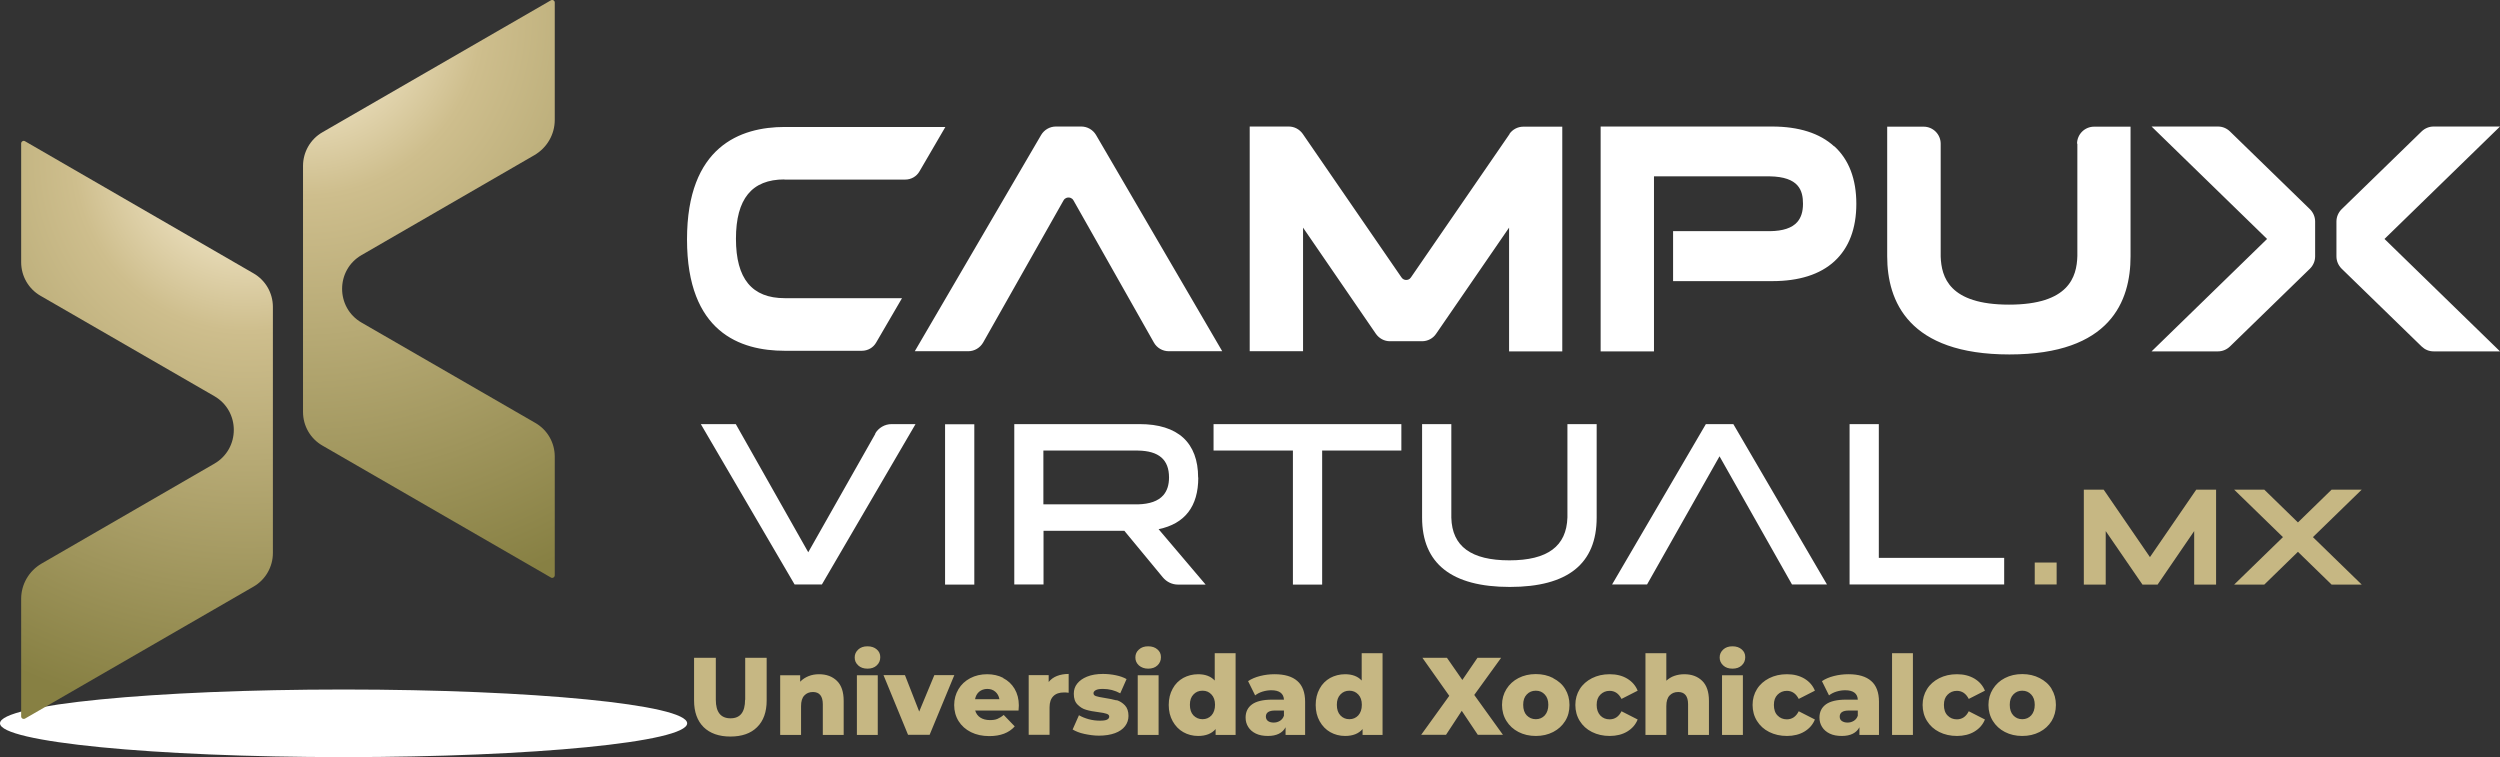
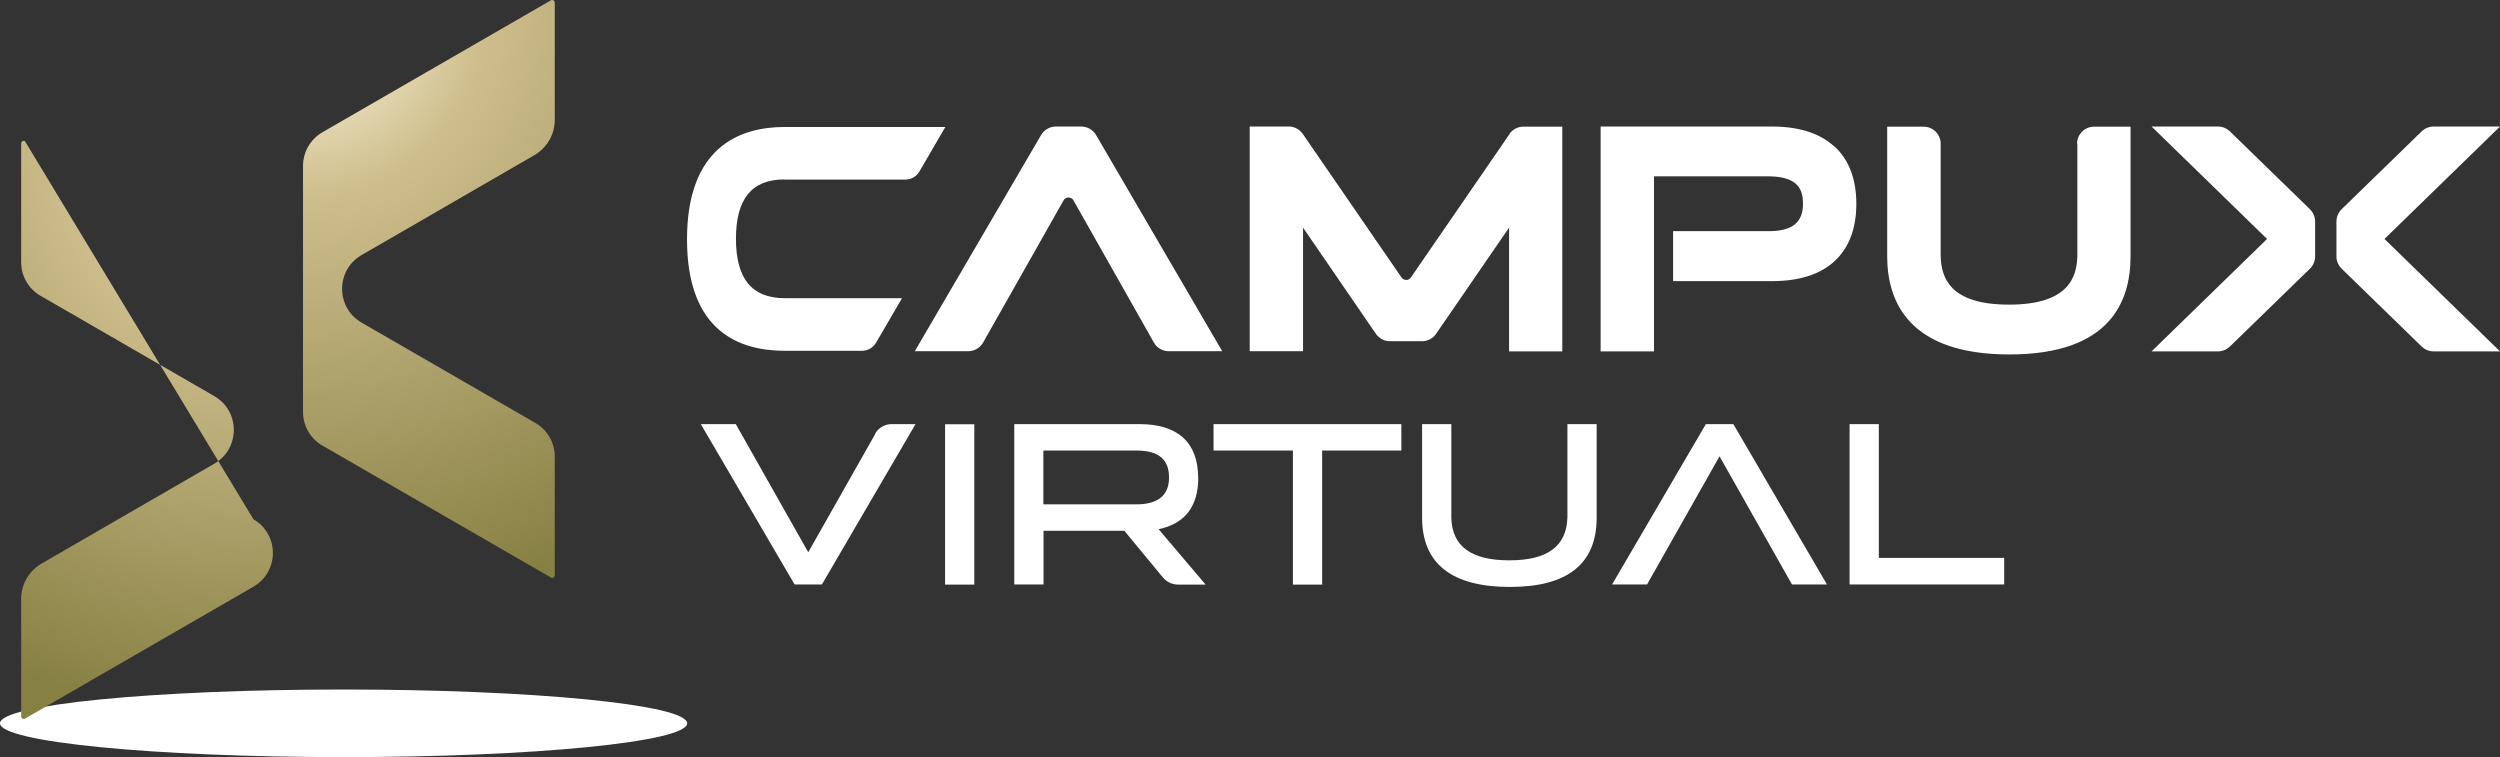
<svg xmlns="http://www.w3.org/2000/svg" viewBox="0 0 170.12 51.53">
  <rect x="0" y="0" width="170.12" height="51.53" fill="#333333" stroke="none" />
  <defs>
    <style>
      .cls-1 {
        fill: url(#Degradado_sin_nombre_5);
      }

      .cls-2 {
        fill: #fff;
      }

      .cls-3 {
        fill: #c6b783;
      }

      .cls-4 {
        isolation: isolate;
      }

      .cls-5 {
        fill: url(#Degradado_sin_nombre_3);
      }

      .cls-6 {
        fill: url(#Degradado_sin_nombre_6);
        mix-blend-mode: multiply;
      }
    </style>
    <radialGradient id="Degradado_sin_nombre_6" data-name="Degradado sin nombre 6" cx="-877.92" cy="1553.23" fx="-896.41" fy="1553.23" r="21.82" gradientTransform="translate(945.41 -95.35) scale(1.05 .09)" gradientUnits="userSpaceOnUse">
      <stop offset=".01" stop-color="gray" />
      <stop offset="1" stop-color="#fff" />
    </radialGradient>
    <radialGradient id="Degradado_sin_nombre_3" data-name="Degradado sin nombre 3" cx="20.74" cy="1.15" fx="20.74" fy="1.15" r="41.58" gradientTransform="translate(0 -.02) scale(1 1.01)" gradientUnits="userSpaceOnUse">
      <stop offset=".04" stop-color="#fbf1d8" />
      <stop offset=".29" stop-color="#cebe8d" />
      <stop offset=".97" stop-color="#878043" />
    </radialGradient>
    <radialGradient id="Degradado_sin_nombre_5" data-name="Degradado sin nombre 5" cx="16.75" cy="10.76" fx="16.75" fy="10.76" r="39.08" gradientTransform="translate(0 -.16) scale(1 1.01)" gradientUnits="userSpaceOnUse">
      <stop offset=".04" stop-color="#fbf1d8" />
      <stop offset=".3" stop-color="#cebe8d" />
      <stop offset=".97" stop-color="#878043" />
    </radialGradient>
  </defs>
  <g class="cls-4">
    <g id="Capa_2">
      <g id="Capa_1-2" data-name="Capa_1">
        <g>
          <g>
            <path class="cls-2" d="M81.53,32.49c0-1.17-.34-2.08-1.01-2.7-.68-.62-1.68-.93-2.97-.93h-8.53v10.91h1.99v-3.65h5.5l2.62,3.17c.26.31.63.49,1.03.49h1.88l-3.2-3.77c1.79-.37,2.7-1.55,2.7-3.51ZM71,34.32v-3.66h6.43c1.43.02,2.12.62,2.12,1.83,0,.51-.13.91-.39,1.21-.35.4-.93.6-1.73.62h-6.43ZM64.31,39.78h1.99v-10.91h-1.99v10.91ZM59.57,29.51l-4.57,8.07-4.93-8.72h-2.38l6.38,10.91h1.86l6.37-10.91h-1.63c-.46,0-.89.25-1.12.65ZM127.85,37.97v-9.11h-1.99v10.91h10.52v-1.81h-8.54ZM82.58,30.66h5.4v9.12h1.99v-9.12h5.39v-1.8h-12.78v1.8ZM116.08,28.86l-6.38,10.91h2.38l4.93-8.72,4.93,8.72h2.38l-6.37-10.91h-1.87ZM106.66,35.21c-.06,1.96-1.35,2.92-3.95,2.92s-3.9-.95-3.95-2.9v-6.37h-1.99v6.36c0,3.13,2.01,4.72,5.97,4.72s5.91-1.59,5.91-4.72v-6.36h-1.99v6.35Z" />
            <path class="cls-2" d="M102.73,9.11l-6.72,9.77c-.1.15-.24.17-.32.17s-.22-.02-.32-.17l-6.72-9.77c-.22-.31-.57-.5-.95-.5h-2.66v15.29h3.63v-8.41l4.96,7.23c.22.31.57.5.95.5h2.19c.38,0,.74-.19.95-.5l4.97-7.23v8.42h3.62v-15.29h-2.65c-.38,0-.74.19-.95.5ZM53.38,12.22h8.22c.4,0,.77-.21.97-.56l1.76-3.02h-10.93c-3.03,0-6.65,1.33-6.65,7.65s3.62,7.58,6.65,7.58h5.25c.4,0,.77-.21.97-.56l1.76-3.02h-7.98c-2.23,0-3.32-1.32-3.32-4.04s1.08-4.04,3.3-4.04ZM73.56,8.61h-1.71c-.41,0-.79.22-1,.57l-8.6,14.72h3.64c.42,0,.8-.23,1.01-.59l5.47-9.67c.1-.18.27-.2.34-.2s.24.02.34.2l5.47,9.67c.2.36.59.59,1.01.59h3.64l-8.59-14.72c-.21-.35-.59-.57-1-.57ZM124.81,9.96c-.98-.9-2.41-1.35-4.23-1.35h-11.66v15.3h3.63v-11.91h7.87c2,.03,2.27.97,2.27,1.87,0,.54-.13.94-.39,1.24-.35.4-.97.61-1.85.62h-6.6v3.4h6.75c1.82,0,3.25-.45,4.23-1.35.99-.91,1.49-2.23,1.49-3.91s-.5-3-1.49-3.91h0ZM141.36,9.77v7.65c-.04,1.42-.57,3.31-4.65,3.31s-4.6-1.88-4.65-3.27v-7.68c0-.64-.52-1.16-1.16-1.16h-2.48v8.82c0,3.05,1.44,6.68,8.32,6.68s8.24-3.63,8.24-6.68v-8.82h-2.48c-.64,0-1.16.52-1.16,1.16ZM162.26,16.26l7.86-7.65h-4.52c-.3,0-.59.12-.81.33l-5.45,5.3c-.22.22-.35.52-.35.83v2.38c0,.31.13.61.35.83l5.45,5.3c.22.21.5.33.81.33h4.52l-7.86-7.65ZM151.74,8.94c-.22-.21-.5-.33-.81-.33h-4.52l7.86,7.65-7.86,7.65h4.52c.3,0,.59-.12.81-.33l5.45-5.3c.22-.22.35-.52.35-.83v-2.38c0-.31-.13-.61-.35-.83l-5.45-5.3Z" />
            <g>
              <ellipse class="cls-6" cx="23.38" cy="49.22" rx="23.38" ry="2.3" />
              <path class="cls-5" d="M37.75,8.18V.17c0-.13-.14-.21-.26-.15l-15.55,8.98c-.82.47-1.32,1.35-1.32,2.29v16.74c0,.95.5,1.82,1.32,2.29l15.55,8.98c.11.07.26-.02.26-.15v-8.08c0-.95-.5-1.82-1.32-2.29l-11.83-6.83c-1.76-1.02-1.76-3.57,0-4.59l11.76-6.8c.86-.5,1.39-1.41,1.39-2.4Z" />
-               <path class="cls-1" d="M1.44,40.75v8c0,.13.14.21.26.15l15.55-8.98c.82-.47,1.32-1.35,1.32-2.29v-16.74c0-.95-.5-1.82-1.32-2.29L1.7,9.61c-.11-.07-.26.02-.26.15v8.08c0,.95.5,1.82,1.32,2.29l11.83,6.83c1.76,1.02,1.76,3.57,0,4.59l-11.76,6.8c-.86.5-1.39,1.41-1.39,2.4Z" />
+               <path class="cls-1" d="M1.44,40.75v8c0,.13.14.21.26.15l15.55-8.98c.82-.47,1.32-1.35,1.32-2.29c0-.95-.5-1.82-1.32-2.29L1.7,9.61c-.11-.07-.26.02-.26.15v8.08c0,.95.5,1.82,1.32,2.29l11.83,6.83c1.76,1.02,1.76,3.57,0,4.59l-11.76,6.8c-.86.5-1.39,1.41-1.39,2.4Z" />
            </g>
          </g>
-           <path class="cls-3" d="M78.13,43.98c-.26,0-.47.07-.63.22-.16.14-.24.32-.24.54s.08.39.24.54c.16.14.37.22.63.22s.47-.07.63-.22.24-.33.24-.56-.08-.39-.24-.53-.37-.21-.63-.21ZM77.42,50.01h1.42v-4.06h-1.42v4.06ZM50.7,47.62c0,.84-.33,1.26-.99,1.26s-1-.42-1-1.26v-2.86h-1.48v2.91c0,.78.22,1.38.65,1.81.43.42,1.04.64,1.82.64s1.39-.21,1.82-.64c.43-.42.65-1.03.65-1.81v-2.91h-1.46v2.86ZM55.74,45.88c-.26,0-.5.04-.72.13-.22.09-.41.21-.57.38v-.44h-1.36v4.06h1.42v-1.96c0-.32.07-.56.22-.72s.34-.24.59-.24c.44,0,.67.28.67.83v2.09h1.42v-2.32c0-.6-.15-1.06-.46-1.36-.31-.3-.71-.45-1.22-.45ZM58.31,50.01h1.42v-4.06h-1.42v4.06ZM59.03,43.98c-.26,0-.47.07-.63.22s-.24.32-.24.54.08.39.24.54.37.22.63.22.47-.07.63-.22.24-.33.24-.56-.08-.39-.24-.53-.37-.21-.63-.21ZM82.65,46.3c-.26-.28-.64-.42-1.12-.42-.37,0-.71.09-1.01.25-.3.17-.55.41-.72.73-.18.32-.27.69-.27,1.11s.09.79.27,1.11c.18.32.42.57.72.74s.64.26,1.01.26c.53,0,.93-.16,1.19-.47v.4h1.36v-5.56h-1.42v1.85ZM82.44,48.68c-.16.17-.36.26-.61.26s-.45-.09-.62-.26c-.16-.17-.24-.41-.24-.72s.08-.53.24-.7c.16-.17.36-.26.62-.26s.45.09.61.26c.16.17.24.4.24.7s-.08.54-.24.72ZM75.98,47.66c-.22-.06-.5-.12-.83-.17-.27-.04-.45-.08-.57-.12s-.17-.1-.17-.2c0-.08.05-.15.16-.21s.27-.08.49-.08c.42,0,.81.1,1.17.3l.43-.97c-.19-.11-.44-.2-.73-.26s-.58-.09-.88-.09c-.41,0-.77.06-1.07.18-.3.12-.52.28-.68.48s-.23.43-.23.69c0,.32.08.56.25.73s.36.3.59.36c.23.07.5.12.83.16.26.03.44.07.56.11s.18.1.18.19-.05.16-.15.21c-.1.05-.26.07-.49.07-.25,0-.5-.03-.76-.1-.25-.07-.47-.16-.66-.27l-.43.97c.2.12.46.23.79.3s.66.12,1,.12c.42,0,.79-.06,1.09-.17.3-.11.53-.27.69-.48.15-.2.23-.43.23-.69,0-.31-.08-.55-.24-.72s-.35-.29-.57-.36ZM63.58,45.94l-1.03,2.48-.97-2.48h-1.46l1.67,4.06h1.47l1.68-4.06h-1.36ZM68.27,46.13c-.33-.17-.7-.25-1.1-.25-.42,0-.81.09-1.15.27-.34.18-.61.43-.8.75-.19.32-.29.68-.29,1.08s.1.77.3,1.09c.2.32.48.57.84.75.36.18.78.27,1.25.27.76,0,1.34-.22,1.73-.66l-.75-.78c-.14.12-.29.21-.43.27s-.31.08-.51.08c-.26,0-.48-.06-.65-.17-.17-.11-.29-.27-.35-.48h2.95c.01-.22.02-.34.02-.35,0-.43-.1-.81-.29-1.13-.19-.32-.45-.56-.78-.73ZM66.35,47.58c.04-.21.13-.38.28-.51.15-.12.33-.19.55-.19s.4.06.55.19c.15.13.24.3.28.51h-1.66ZM71.36,46.43v-.49h-1.36v4.06h1.42v-1.87c0-.34.09-.59.26-.76.17-.17.41-.25.72-.25.08,0,.19,0,.32.02v-1.28c-.3,0-.57.05-.8.14-.23.09-.42.23-.57.42ZM125.77,45.88c-.32,0-.65.04-.97.12s-.6.2-.82.35l.48.97c.14-.11.31-.2.51-.26.2-.06.4-.09.59-.09.55,0,.84.22.86.64h-.81c-.61,0-1.07.11-1.36.32-.29.21-.44.51-.44.9,0,.24.06.45.18.64.12.19.29.34.52.45.23.11.5.16.82.16.59,0,.99-.2,1.2-.59v.52h1.33v-2.26c0-.63-.18-1.11-.53-1.41-.35-.31-.87-.46-1.54-.46ZM126.42,48.7c-.05.15-.14.27-.27.35s-.27.12-.43.12-.29-.04-.39-.11-.14-.17-.14-.3c0-.27.21-.41.62-.41h.61v.35ZM86.72,45.88c-.33,0-.65.04-.97.12s-.6.2-.82.35l.48.97c.14-.11.31-.2.51-.26.2-.06.4-.09.59-.09.55,0,.84.22.86.64h-.81c-.61,0-1.07.11-1.36.32s-.44.51-.44.9c0,.24.06.45.18.64.12.19.29.34.52.45s.5.16.82.16c.59,0,.99-.2,1.2-.59v.52h1.33v-2.26c0-.63-.18-1.11-.53-1.41-.35-.31-.87-.46-1.54-.46ZM87.37,48.7c-.05.15-.14.27-.27.35s-.27.12-.43.12-.3-.04-.39-.11-.14-.17-.14-.3c0-.27.21-.41.62-.41h.61v.35ZM121.59,47.01c.35,0,.62.18.81.55l1.1-.56c-.14-.35-.38-.62-.71-.82-.34-.2-.73-.3-1.19-.3s-.85.09-1.21.27c-.35.18-.63.42-.83.74-.2.32-.3.68-.3,1.08s.1.77.3,1.09c.2.32.47.57.83.75s.76.27,1.21.27.86-.1,1.19-.3c.33-.2.57-.47.71-.82l-1.1-.56c-.18.36-.45.55-.81.55-.25,0-.47-.09-.63-.26-.17-.17-.25-.41-.25-.72s.08-.53.25-.7c.17-.17.38-.26.63-.26ZM117.89,43.98c-.26,0-.47.07-.63.22s-.24.32-.24.54.08.39.24.54.37.22.63.22.47-.07.63-.22.24-.33.24-.56-.08-.39-.24-.53-.37-.21-.63-.21ZM139.61,46.88c-.19-.32-.47-.56-.82-.74-.35-.18-.74-.27-1.18-.27s-.83.09-1.18.27c-.35.18-.62.43-.82.75-.2.32-.3.68-.3,1.08s.1.77.3,1.09c.2.32.47.57.82.75.35.18.74.27,1.18.27s.83-.09,1.18-.27c.35-.18.62-.43.82-.75.19-.32.29-.68.29-1.09s-.1-.77-.29-1.08ZM138.22,48.68c-.16.17-.36.26-.61.26s-.45-.09-.61-.26-.24-.41-.24-.72.08-.53.24-.7.36-.26.61-.26.45.09.61.26c.16.17.24.4.24.7s-.08.54-.24.72ZM133.16,47.01c.35,0,.62.18.81.55l1.1-.56c-.14-.35-.38-.62-.71-.82-.34-.2-.73-.3-1.19-.3s-.85.09-1.21.27c-.35.18-.63.42-.83.74-.2.32-.3.68-.3,1.08s.1.77.3,1.09c.2.32.47.57.83.75s.76.27,1.21.27.86-.1,1.19-.3c.33-.2.57-.47.71-.82l-1.1-.56c-.18.36-.45.55-.81.55-.25,0-.47-.09-.63-.26-.17-.17-.25-.41-.25-.72s.08-.53.25-.7c.17-.17.38-.26.63-.26ZM117.18,50.01h1.42v-4.06h-1.42v4.06ZM128.75,50.01h1.42v-5.56h-1.42v5.56ZM114.61,45.88c-.24,0-.46.04-.67.11-.21.07-.39.19-.55.33v-1.87h-1.42v5.56h1.42v-1.96c0-.32.07-.56.22-.72s.34-.24.59-.24c.44,0,.67.28.67.83v2.09h1.42v-2.32c0-.6-.15-1.06-.46-1.36-.31-.3-.71-.45-1.22-.45ZM102.14,44.76h-1.6l-1.03,1.51-1.05-1.51h-1.67l1.83,2.59-1.91,2.65h1.69l1.07-1.63,1.09,1.63h1.71l-1.95-2.71,1.83-2.53ZM92.65,46.3c-.26-.28-.64-.42-1.12-.42-.37,0-.71.09-1.01.25-.3.17-.55.41-.72.73-.18.32-.27.69-.27,1.11s.09.79.27,1.11c.18.32.42.57.72.74s.64.26,1.01.26c.53,0,.93-.16,1.19-.47v.4h1.36v-5.56h-1.42v1.85ZM92.43,48.68c-.16.17-.36.26-.61.26s-.45-.09-.61-.26c-.16-.17-.24-.41-.24-.72s.08-.53.24-.7c.16-.17.36-.26.61-.26s.45.09.61.26c.16.17.24.4.24.7s-.08.54-.24.72ZM109.53,47.01c.35,0,.62.18.81.55l1.1-.56c-.14-.35-.38-.62-.71-.82-.33-.2-.73-.3-1.19-.3s-.85.09-1.21.27c-.35.18-.63.42-.83.74-.2.32-.3.68-.3,1.08s.1.77.3,1.09c.2.32.47.57.83.75s.76.27,1.21.27.86-.1,1.19-.3.57-.47.71-.82l-1.1-.56c-.18.36-.45.55-.81.55-.26,0-.47-.09-.63-.26s-.25-.41-.25-.72.08-.53.25-.7.38-.26.63-.26ZM105.69,46.14c-.35-.18-.74-.27-1.18-.27s-.83.09-1.18.27c-.35.18-.62.43-.82.75-.2.32-.3.68-.3,1.08s.1.77.3,1.09c.2.32.47.57.82.75s.74.27,1.18.27.83-.09,1.18-.27.62-.43.82-.75c.2-.32.29-.68.29-1.09s-.1-.77-.29-1.08c-.19-.32-.47-.56-.82-.74ZM105.12,48.68c-.16.17-.36.26-.61.26s-.45-.09-.62-.26c-.16-.17-.24-.41-.24-.72s.08-.53.24-.7c.16-.17.36-.26.62-.26s.45.09.61.26.24.4.24.7-.08.54-.24.72Z" />
-           <path class="cls-3" d="M146.3,37.91l-3.15-4.59h-1.35v6.46h1.49v-3.64l2.5,3.64h1.03s2.49-3.64,2.49-3.64v3.64h1.49v-6.46h-1.35l-3.15,4.59ZM138.46,39.77h1.49v-1.49h-1.49v1.49ZM160.71,33.32h-2.05l-2.29,2.23-2.29-2.23h-2.05l3.32,3.23-3.32,3.23h2.05l2.29-2.23,2.29,2.23h2.05l-3.32-3.23,3.32-3.23Z" />
        </g>
      </g>
    </g>
  </g>
</svg>